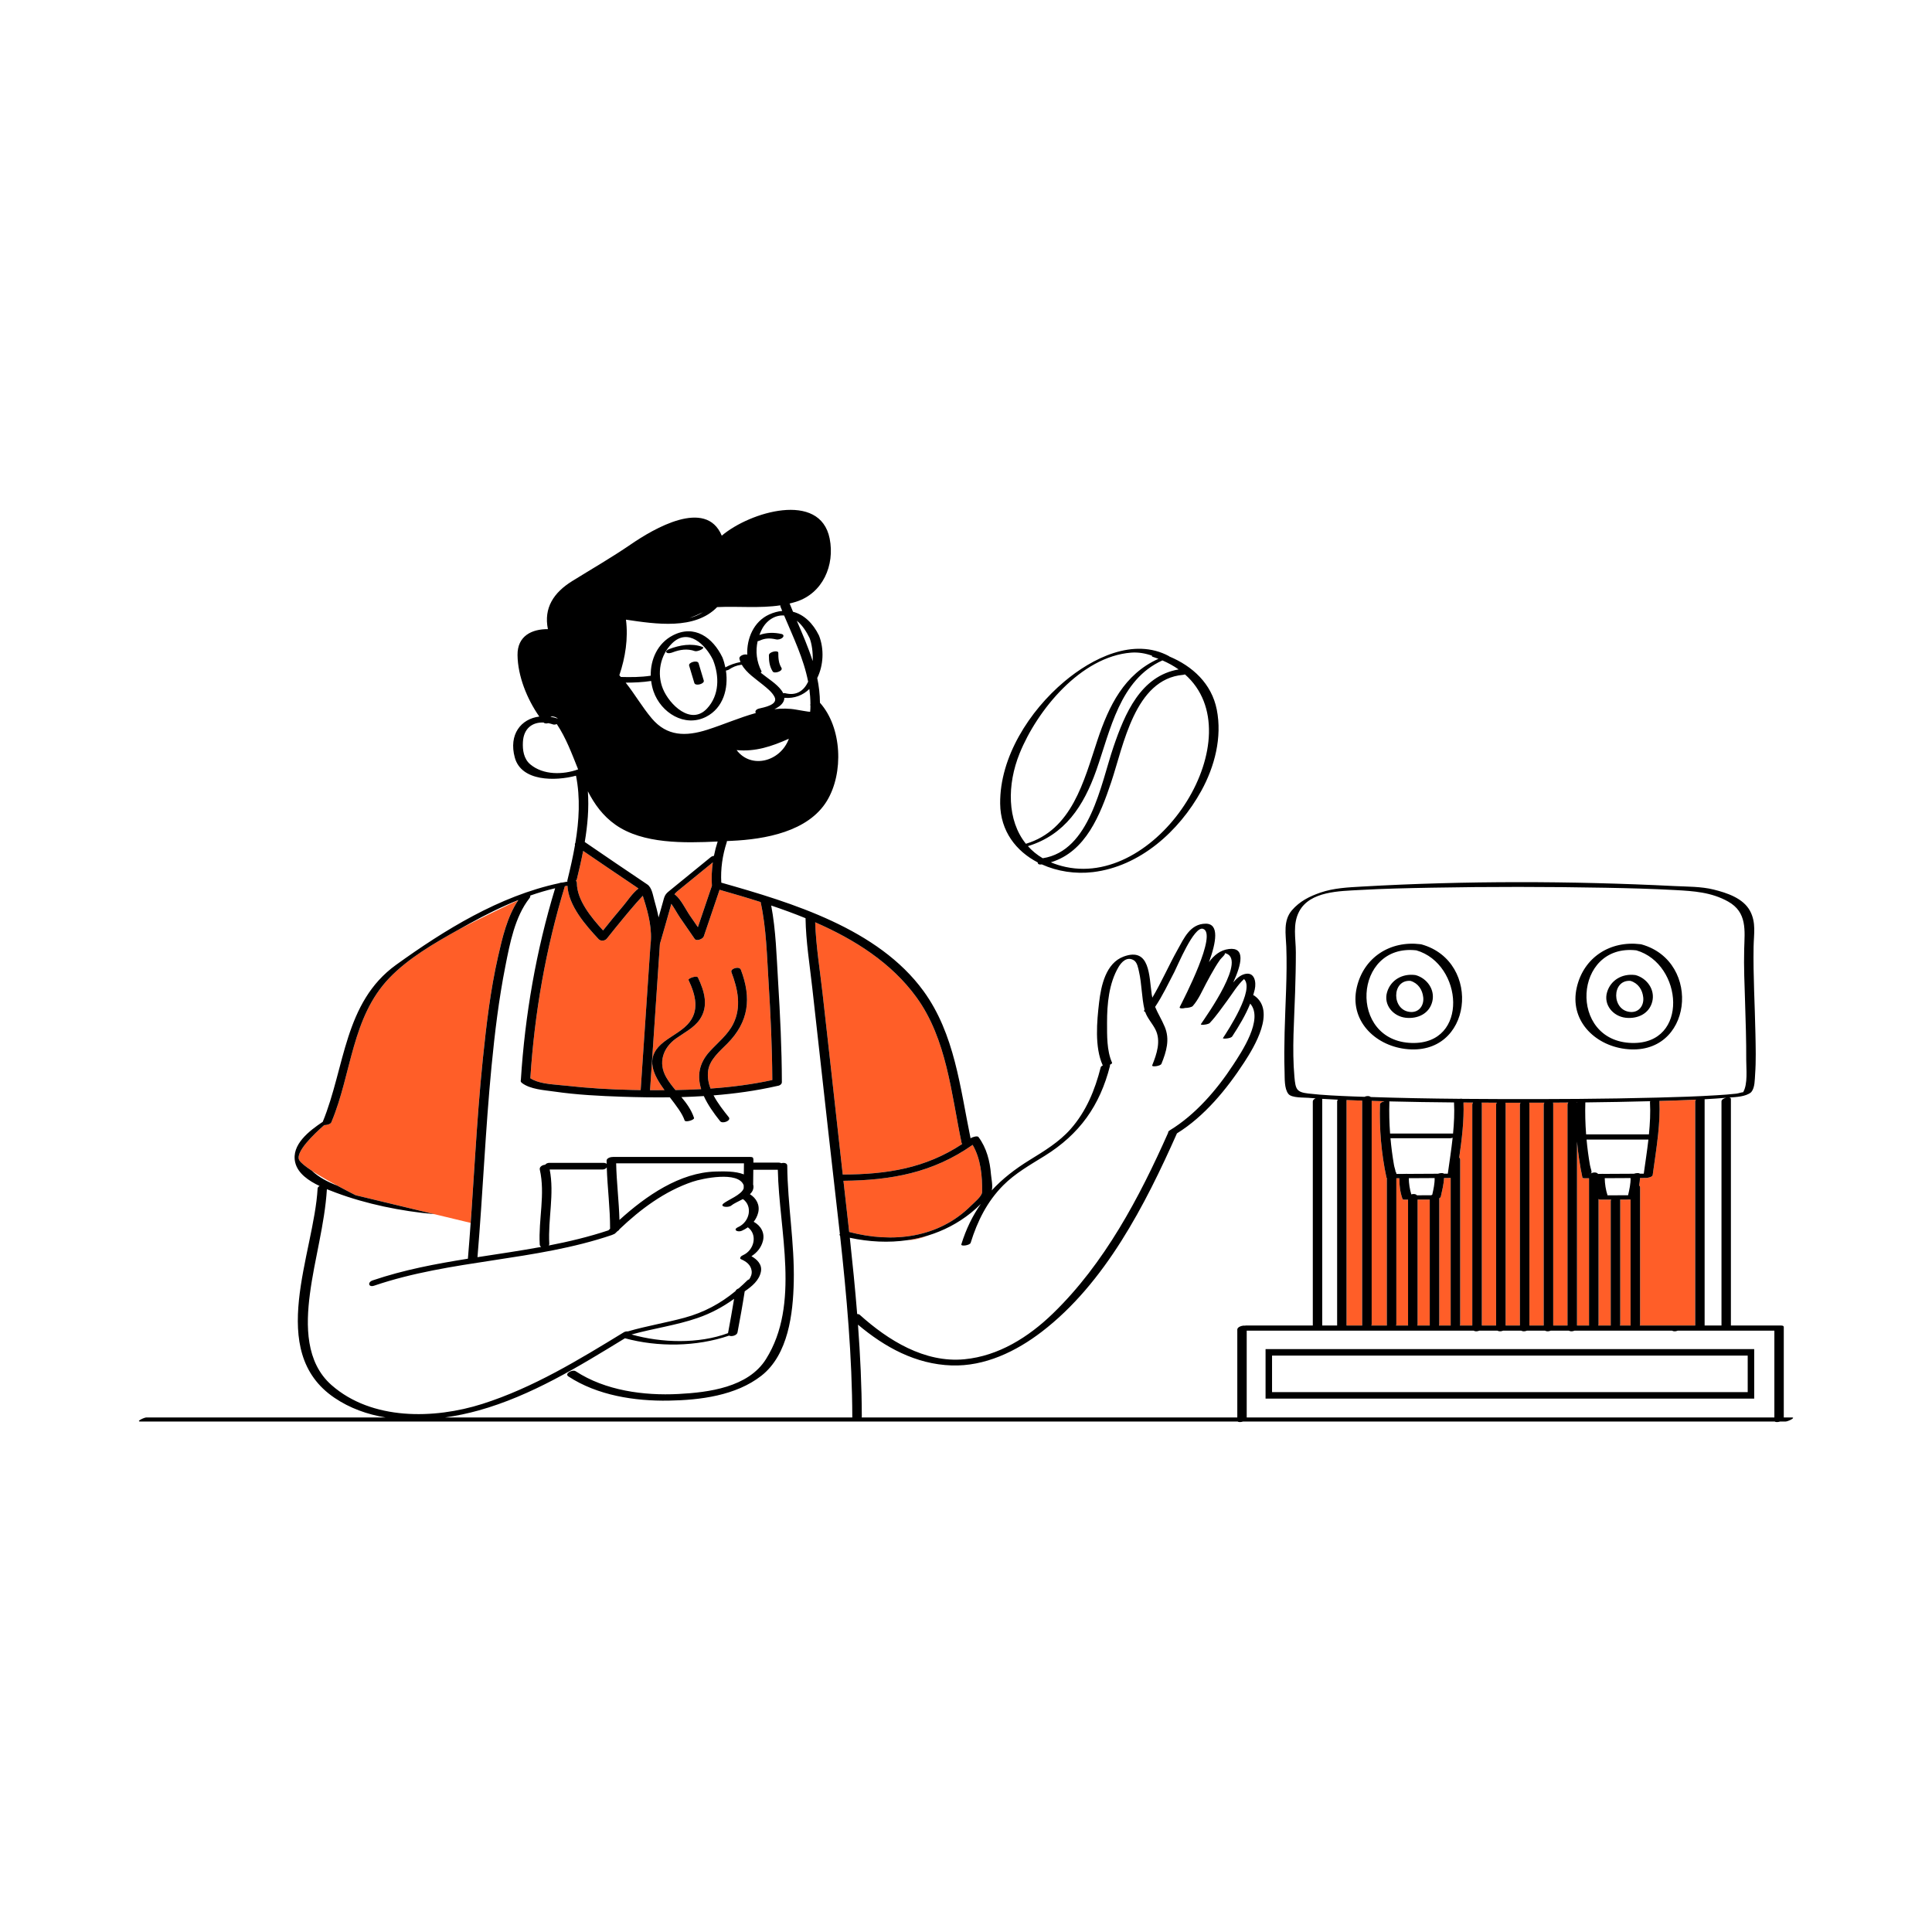
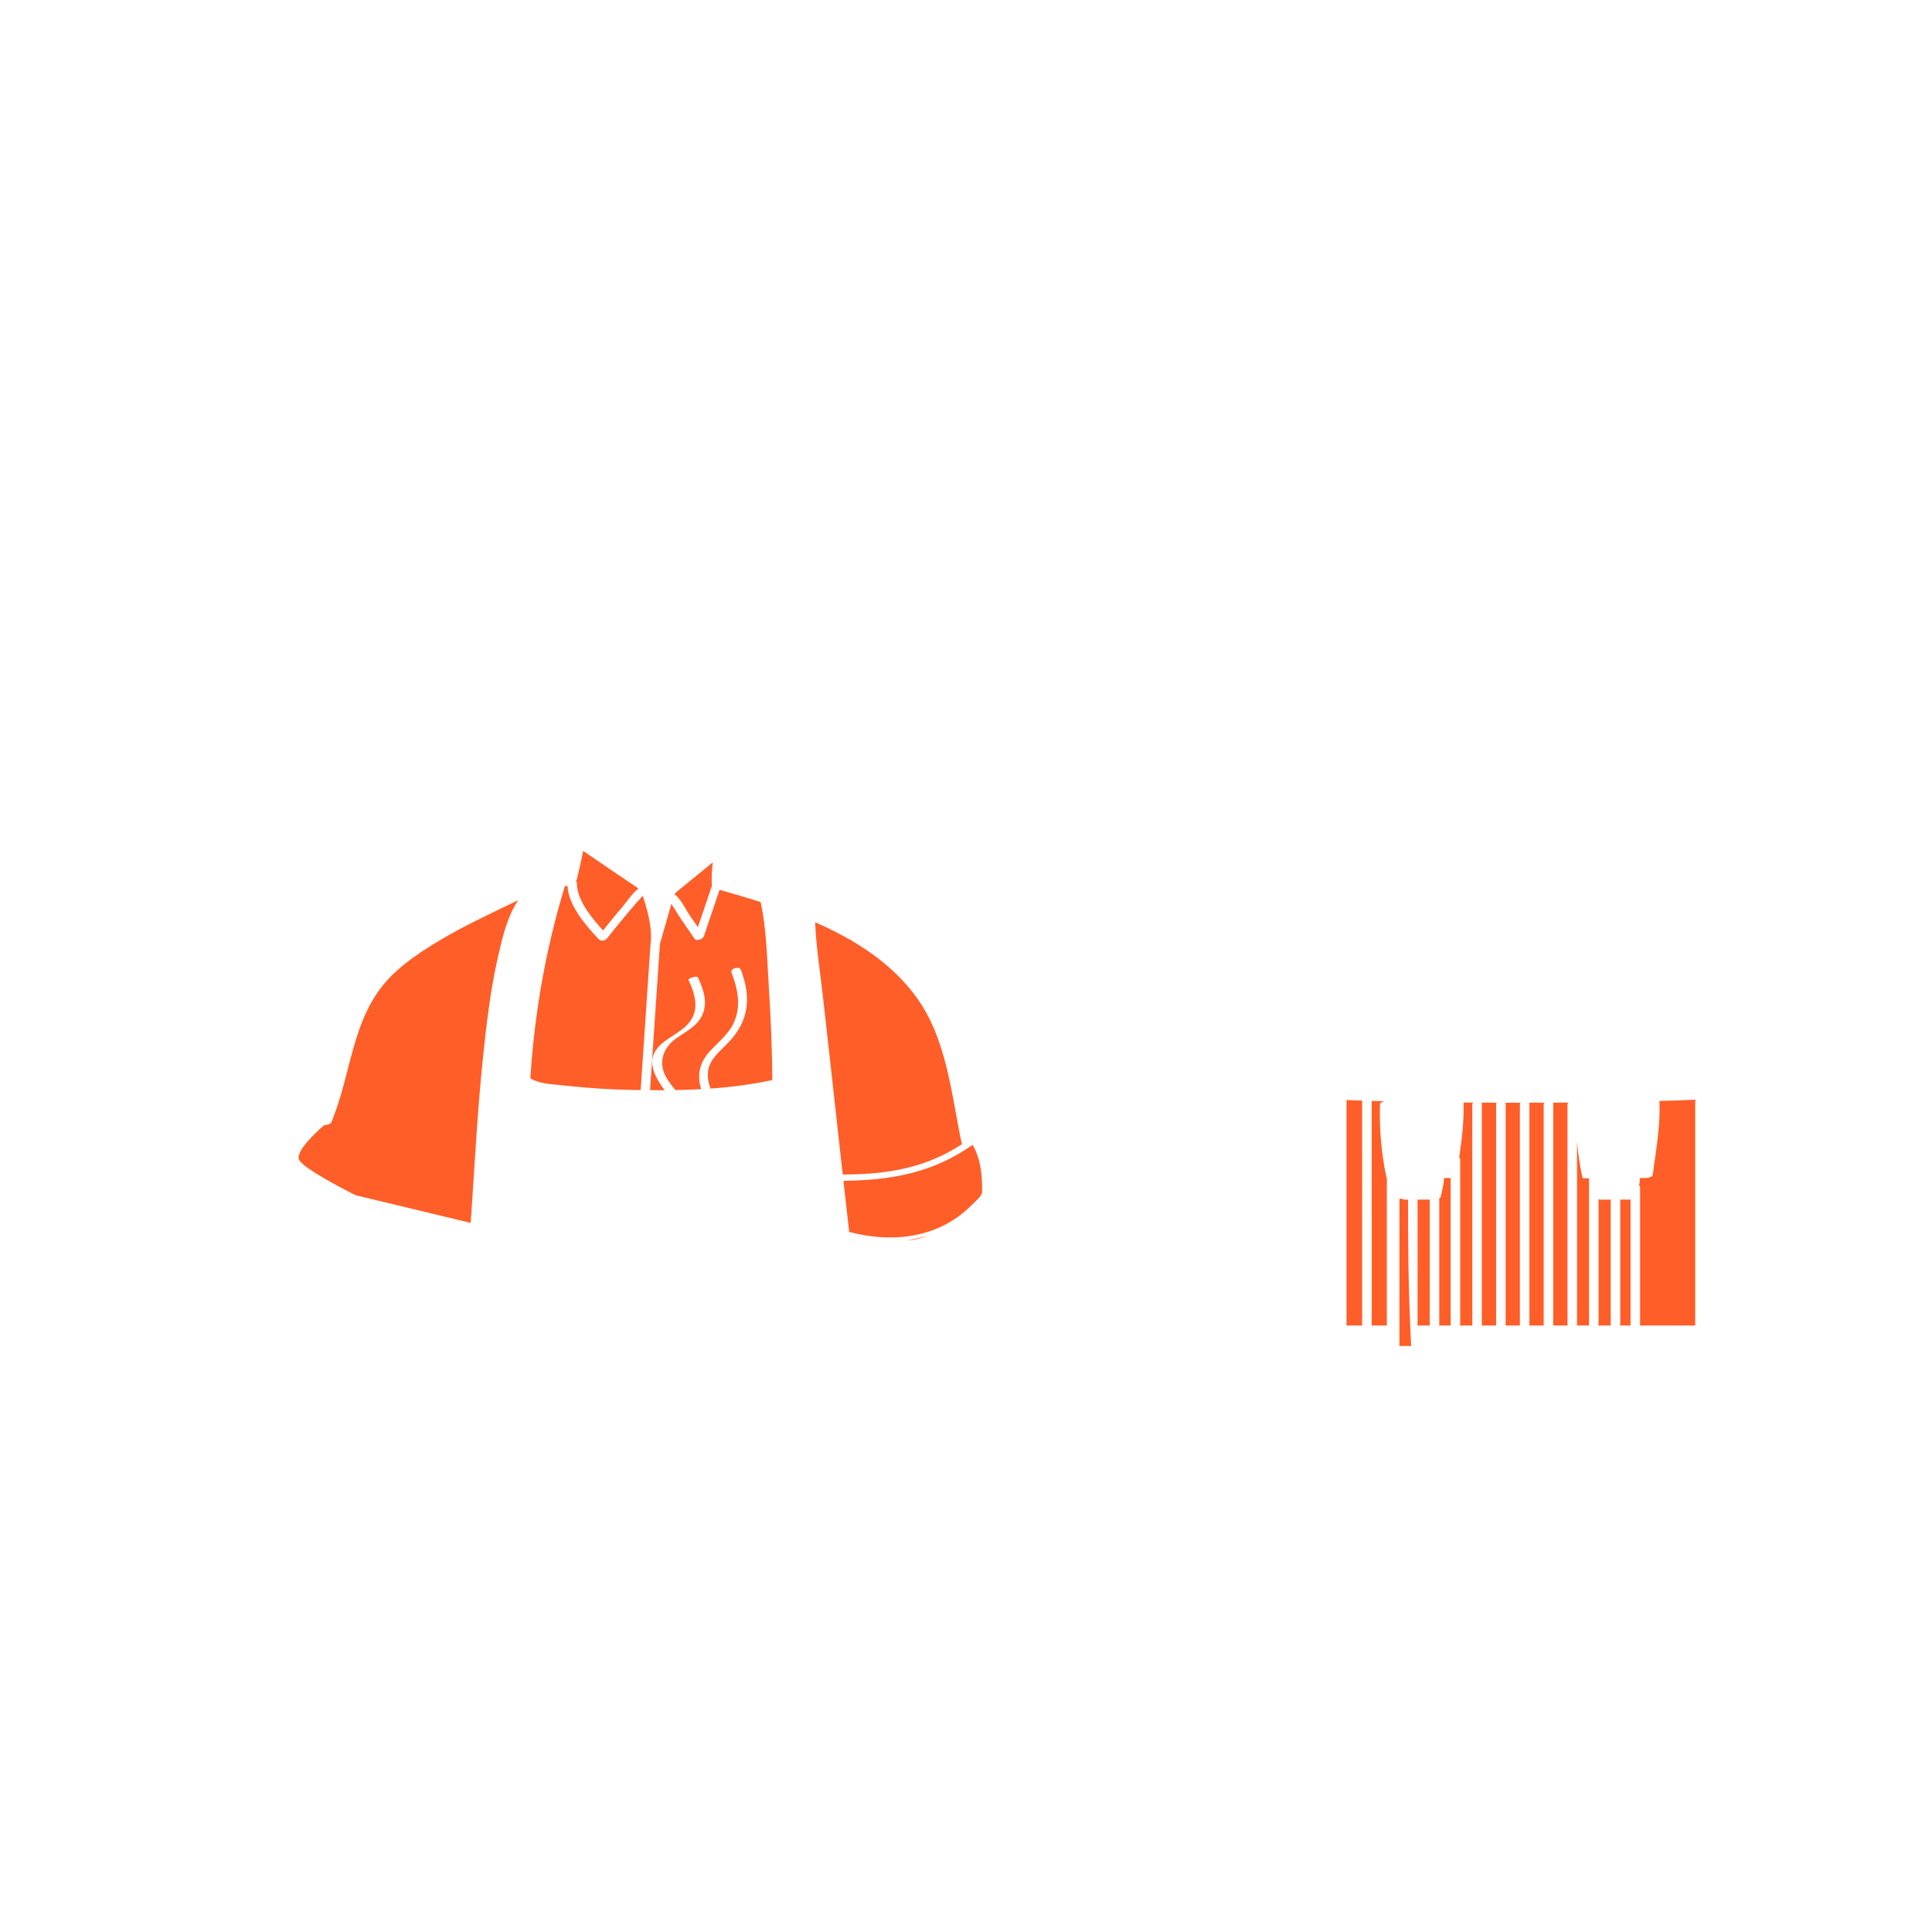
<svg xmlns="http://www.w3.org/2000/svg" id="Layer_1" x="0px" y="0px" width="595.28px" height="595.28px" viewBox="0 0 595.28 595.28" xml:space="preserve">
-   <path id="color_x5F_2" fill="#ff5e28" d="M450.927,339.707c0.982,0.007,1.965,0.016,2.946,0.021 c-0.144,0.168-0.235,0.365-0.235,0.59c0,22.697,0,45.394,0,68.091c-1.278,0-2.556,0-3.833,0c0.063-0.121,0.103-0.251,0.103-0.395 c0-16.89,0-33.779,0-50.669c0-0.302-0.117-0.523-0.302-0.681C450.409,351.043,451.137,345.296,450.927,339.707z M471.239,340.1 c0,22.77,0,45.54,0,68.31c1.466,0,2.932,0,4.397,0c0-22.697,0-45.394,0-68.091c0-0.213,0.084-0.399,0.214-0.562 c-1.559,0.005-3.118,0.003-4.677,0.004C471.212,339.861,471.239,339.971,471.239,340.1z M456.573,340.1c0,22.77,0,45.54,0,68.31 c1.466,0,2.932,0,4.397,0c0-22.697,0-45.394,0-68.091c0-0.213,0.084-0.4,0.215-0.563c-1.563-0.004-3.125-0.011-4.688-0.017 C456.542,339.845,456.573,339.961,456.573,340.1z M485.811,339.69c0.015,0.031,0.029,0.063,0.041,0.098 c0.043-0.035,0.092-0.067,0.142-0.099C485.933,339.689,485.871,339.689,485.811,339.69z M463.843,339.765 c0.037,0.101,0.063,0.208,0.063,0.335c0,22.77,0,45.54,0,68.31c1.466,0,2.932,0,4.397,0c0-22.697,0-45.394,0-68.091 c0-0.21,0.082-0.395,0.209-0.556c-1.399,0-2.8,0.007-4.199,0.004C464.156,339.767,464,339.766,463.843,339.765z M502.402,369.596 c-0.047,0.003-0.098,0.008-0.135,0.008c-1.025,0.003-2.05,0.006-3.075,0.01c0.019,0.074,0.03,0.154,0.03,0.242 c0,12.72,0,25.439,0,38.159c0,0.144-0.04,0.273-0.104,0.395c1.102,0,2.203,0,3.305,0c-0.01-0.057-0.021-0.112-0.021-0.176 C502.402,395.354,502.402,382.475,502.402,369.596z M478.572,340.1c0,22.77,0,45.54,0,68.31c1.466,0,2.932,0,4.397,0 c0-22.697,0-45.394,0-68.091c0-0.232,0.097-0.437,0.249-0.608c-1.572,0.012-3.146,0.028-4.718,0.036 C478.543,339.851,478.572,339.965,478.572,340.1z M427.306,362.934c-0.061-0.039-0.108-0.091-0.124-0.164 c-1.575-7.363-2.216-14.987-1.99-22.504c0.014-0.439,0.641-0.766,1.308-0.932c0.001-0.008,0.002-0.013,0.003-0.021 c-1.288-0.033-2.576-0.074-3.863-0.113c0,22.938,0,45.877,0,68.815c0,0.144-0.04,0.273-0.104,0.395c1.598,0,3.195,0,4.793,0 c-0.01-0.057-0.022-0.112-0.022-0.176C427.306,393.134,427.306,378.033,427.306,362.934z M516.016,339.088 c-1.574,0.054-3.15,0.084-4.725,0.131c0.161,3.385-0.038,6.831-0.398,10.277c-0.442,4.23-1.118,8.457-1.676,12.561 c-0.042,0.31-0.443,0.533-0.89,0.68c-0.442,0.145-0.929,0.215-1.151,0.216c-0.623,0.003-1.246,0.007-1.869,0.01 c-0.031,0.759-0.125,1.527-0.26,2.294c0.178,0.156,0.291,0.377,0.291,0.673c0,14.028,0,28.058,0,42.086 c0,0.144-0.04,0.273-0.104,0.395c1.065,0,2.131,0,3.195,0c0.938,0,1.874,0,2.811,0c1.177,0,2.354,0,3.529,0c0.979,0,1.957,0,2.936,0 c1.539,0,3.079,0,4.618,0c0-23.019,0-46.036,0-69.054c0-0.194,0.094-0.369,0.242-0.524 C520.383,338.93,518.198,339.014,516.016,339.088z M433.845,369.628c-0.297,0.001-0.593,0.002-0.89,0.003 c-0.243,0-0.738,0.029-0.844-0.277c-0.693-2.03-0.994-4.184-0.945-6.322c-0.309,0.001-0.617,0.003-0.925,0.004 c0,14.993,0,29.986,0,44.979c0,0.144-0.04,0.273-0.103,0.395c1.242,0,2.485,0,3.729,0c-0.01-0.057-0.022-0.112-0.022-0.176 C433.845,395.365,433.845,382.496,433.845,369.628z M489.605,363.041c-0.401,0.002-0.802,0.004-1.203,0.006 c-0.209,0.001-0.777,0.03-0.844-0.277c-0.775-3.627-1.322-7.318-1.653-11.027c0,18.889,0,37.777,0,56.667c1.241,0,2.481,0,3.722,0 c-0.01-0.057-0.021-0.112-0.021-0.176C489.605,393.169,489.605,378.105,489.605,363.041z M440.526,369.607 c-1.249,0.004-2.497,0.008-3.746,0.012c0,12.798,0,25.597,0,38.396c0,0.144-0.04,0.273-0.103,0.395c1.29,0,2.58,0,3.871,0 c-0.01-0.057-0.022-0.112-0.022-0.176C440.526,395.358,440.526,382.482,440.526,369.607z M446.972,362.941 c-0.064,0.006-0.128,0.011-0.173,0.011c-0.623,0.003-1.246,0.007-1.869,0.01c-0.08,1.925-0.597,3.912-0.998,5.746 c-0.045,0.203-0.23,0.364-0.47,0.496c0,12.937,0,25.873,0,38.811c0,0.144-0.04,0.273-0.103,0.395c1.211,0,2.423,0,3.635,0 c-0.01-0.057-0.022-0.112-0.022-0.176C446.972,393.136,446.972,378.038,446.972,362.941z M496.418,369.621 c-1.029,0.004-2.058,0.006-3.086,0.01c-0.221,0-0.635,0.012-0.791-0.213c0,12.865,0,25.73,0,38.597c0,0.144-0.04,0.273-0.104,0.395 c1.291,0,2.581,0,3.871,0c-0.01-0.057-0.021-0.112-0.021-0.176c0-12.72,0-25.439,0-38.159 C496.287,369.908,496.335,369.757,496.418,369.621z M419.703,339.112c-0.57-0.02-1.142-0.03-1.712-0.051 c-1.017-0.036-2.033-0.075-3.051-0.115l-0.052,0.001c0,23.154,0,46.309,0,69.462c1.612,0,3.225,0,4.836,0 c-0.01-0.057-0.021-0.112-0.021-0.176C419.703,385.193,419.703,362.152,419.703,339.112z M285.946,380.682 c-2.071,0.637-4.182,1.119-6.325,1.432C281.668,382.09,283.812,381.549,285.946,380.682z M296.274,352.123 c-3.179-15.137-4.545-32.002-13.933-44.895c-7.705-10.582-18.961-17.731-31.17-23.06c0.25,7.39,1.493,14.872,2.306,22.183 c1.672,15.055,3.395,30.104,5.029,45.164c0.375,3.455,0.764,6.917,1.156,10.384c0.042-0.004,0.085-0.012,0.127-0.012 c13.509-0.04,25.389-1.938,36.68-9.403C296.375,352.39,296.305,352.271,296.274,352.123z M259.88,363.824 c0.596,5.245,1.194,10.5,1.771,15.763c13.322,3.501,27.517,1.95,37.596-8.149c0.862-0.865,3.321-2.859,3.347-4.117 c0.1-4.892-0.392-10.266-2.913-14.565C287.43,361.376,274.537,363.673,259.88,363.824z M212.597,282.14 c0.813,1.177,1.623,2.354,2.435,3.532c1.44-4.248,2.88-8.497,4.32-12.746c-0.162-2.441-0.06-4.843,0.277-7.215 c-3.641,2.967-7.282,5.934-10.923,8.9c-0.398,0.324-0.683,0.634-0.9,0.957c0.096,0.032,0.181,0.07,0.241,0.12 C209.883,277.204,211.255,280.199,212.597,282.14z M185.814,286.68c2.056-2.574,4.133-5.133,6.272-7.637 c1.116-1.305,2.779-3.885,4.64-5.278c-0.237-0.179-0.532-0.381-0.91-0.636c-5.388-3.637-10.777-7.271-16.136-10.949 c-0.57,2.953-1.246,5.88-1.952,8.754c-0.04,0.164-0.146,0.311-0.289,0.441c0.186,0.165,0.304,0.396,0.304,0.709 C177.744,277.314,182.164,282.689,185.814,286.68z M234.383,278.041c-0.007-0.033-0.004-0.063-0.008-0.096 c-4.28-1.368-8.533-2.609-12.661-3.783c-1.625,4.793-3.249,9.586-4.874,14.38c-0.258,0.761-2.231,1.569-2.794,0.748 c-1.492-2.173-2.987-4.343-4.488-6.51c-0.851-1.229-1.717-2.905-2.724-4.294c-0.073,0.3-0.155,0.619-0.254,0.973 c-1.066,3.785-2.137,7.57-3.242,11.346c-0.009,0.066-0.01,0.131-0.019,0.197c0,0.001,0,0.002,0,0.004 c-1.009,14.966-2.018,29.933-3.028,44.898c1.483,0.012,2.969,0.011,4.456,0.002c-3.415-4.71-5.978-9.691-1.083-14.123 c2.529-2.289,5.867-3.66,8.2-6.156c3.814-4.081,2.446-9.08,0.285-13.664c-0.238-0.505,2.556-1.502,2.897-0.777 c1.998,4.236,3.4,8.85,0.518,12.989c-1.787,2.566-4.796,4.036-7.275,5.805c-3.974,2.835-5.64,7.477-2.966,12.044 c0.822,1.403,1.795,2.645,2.797,3.844c2.64-0.049,5.282-0.141,7.921-0.285c-1.208-3.876-0.832-7.85,2.675-11.665 c2.472-2.689,5.534-5.099,7.196-8.423c2.598-5.195,1.438-10.729-0.543-15.936c-0.434-1.142,2.442-1.975,2.897-0.777 c3.341,8.781,2.458,16.072-4.171,22.767c-2.33,2.353-5.511,4.962-5.927,8.477c-0.22,1.857,0.106,3.655,0.747,5.378 c6.417-0.453,12.794-1.266,19.04-2.628c-0.048-10.062-0.52-20.132-1.152-30.172C236.294,294.494,236.125,286.011,234.383,278.041z  M200.406,291.294c0.645-4.747-0.569-9.675-2.014-14.186c-0.141-0.438-0.247-0.798-0.339-1.105 c-0.639,0.677-1.269,1.364-1.881,2.065c-1.324,1.516-2.625,3.051-3.905,4.603c-1.777,2.153-3.538,4.319-5.271,6.509 c-0.595,0.75-1.882,0.899-2.545,0.188c-4.002-4.29-9.269-10.271-9.615-16.454c-0.265,0.045-0.529,0.098-0.793,0.146 c-5.885,19.252-9.352,39.081-10.637,59.164c1.171,0.774,2.702,1.242,4.326,1.545c0.53,0.083,1.09,0.169,1.673,0.258 c1.811,0.23,3.612,0.328,5.039,0.49c6.794,0.771,13.636,1.178,20.471,1.313c0.827,0.016,1.655,0.029,2.484,0.042 c1.001-14.857,2.003-29.716,3.005-44.573C200.405,291.297,200.406,291.296,200.406,291.294z M119.956,301.339 c-11.633,12.133-11.59,29.491-17.807,44.3c-0.02,0.046-0.037,0.092-0.057,0.139c-0.007,0.016-0.013,0.031-0.02,0.048 c-0.224,0.528-1.396,0.852-2.181,0.845c-0.09,0.078-0.187,0.162-0.29,0.253c-2.536,2.229-8.788,8.087-7.398,10.532 c0.472,0.83,1.978,2.01,3.914,3.287c2.303,1.518,5.215,3.172,7.746,4.544c3.164,1.715,5.725,2.985,5.725,2.985l24.256,5.834 l11.169,2.687c0.054-0.759,0.109-1.519,0.162-2.278c0.042-0.601,0.087-1.2,0.128-1.8c0.34-5.005,0.655-10.013,0.979-15.019 c0.036-0.554,0.073-1.107,0.109-1.661c0.65-9.942,1.351-19.88,2.377-29.795c1.09-10.534,2.323-21.138,4.677-31.477 c1.332-5.849,2.816-12.271,6.206-17.369c-3.6,1.69-10.968,5.203-18.27,8.998C133.857,290.567,125.779,295.266,119.956,301.339z" />
-   <path id="color_x5F_1" d="M552.061,436.744c-0.816,0-1.634,0-2.45,0c0-9.292,0-18.586,0-27.879c0-0.109-0.047-0.195-0.128-0.261 c-0.099-0.118-0.326-0.195-0.751-0.195c-5.139,0-10.276,0-15.415,0c0-23.276,0-46.554,0-69.831c0-0.237-0.225-0.365-0.545-0.407 c2.169-0.151,5.119-0.26,6.753-1.611c0.041-0.034,0.062-0.063,0.071-0.089c0.016-0.016,0.035-0.03,0.049-0.047 c1.077-1.336,1.017-3.777,1.133-5.376c0.303-4.173,0.18-8.39,0.098-12.569c-0.174-8.931-0.723-17.869-0.565-26.804 c0.067-3.847,0.825-7.379-1.073-10.961c-2.11-3.982-7.175-5.613-11.231-6.624c-3.86-0.961-8.165-0.885-12.109-1.082 c-31.934-1.594-64.38-1.66-96.305,0.163c-4.278,0.244-8.676,0.449-12.763,1.858c-3.396,1.172-6.4,2.691-8.77,5.445 c-2.741,3.186-1.872,7.393-1.73,11.196c0.328,8.802-0.309,17.659-0.521,26.458c-0.098,4.035-0.152,8.073-0.01,12.107 c0.069,1.966-0.136,5.197,1.192,6.844c1.008,1.249,4.799,1.053,6.171,1.175c0.732,0.065,1.466,0.115,2.199,0.17 c-0.483,0.211-0.863,0.533-0.863,0.931c0,23.018,0,46.035,0,69.054c-6.866,0-13.732,0-20.599,0c-0.103,0-0.217,0.019-0.333,0.046 c-0.843-0.099-2.333,0.398-2.333,1.188c0,9.033,0,18.067,0,27.102c-38.579,0-77.158,0-115.738,0c0.027-0.08,0.044-0.163,0.044-0.251 c-0.023-9.435-0.478-18.89-1.18-28.343c8.25,6.952,17.778,12.186,28.82,12.561c10.249,0.35,19.887-4.297,27.836-10.398 c19.519-14.979,31.84-39.08,41.623-61.104c8.485-5.251,15.316-13.592,20.703-21.852c3.154-4.836,9.837-15.828,3.17-20.563 c-0.106-0.076-0.236-0.123-0.378-0.15c0.178-0.586,0.342-1.176,0.479-1.773c0.534-2.326-0.079-5.561-3.147-4.738 c-1.38,0.369-2.506,1.416-3.493,2.583c2.61-5.646,3.811-10.941-1.32-10.313c-2.654,0.325-4.583,1.904-6.146,4.042 c2.229-6.088,3.251-11.877-1.026-11.842c-4.775,0.04-6.648,4.444-8.683,8.08c-2.681,4.789-4.93,9.95-7.742,14.706 c-0.066-0.319-0.138-0.631-0.188-0.979c-0.829-5.633-0.479-14.69-8.655-11.677c-5.495,2.026-6.958,9.003-7.561,14.134 c-0.69,5.879-1.406,13.732,1.091,19.325c0.015,0.032,0.039,0.057,0.062,0.082c-0.337,0.146-0.595,0.336-0.649,0.553 c-1.783,7.025-4.458,13.593-9.306,19.076c-3.511,3.971-8.114,6.754-12.581,9.504c-4.564,2.809-8.454,5.848-11.696,9.375 c0.411-1.272-0.157-3.924-0.235-4.941c-0.32-4.117-1.367-8.16-3.846-11.505c-0.31-0.418-1.77-0.075-2.44,0.396 c-3.222-15.57-4.879-32.161-14.505-45.379c-13.991-19.214-40.543-27.226-62.303-33.392c-0.249-4.211,0.366-8.425,1.671-12.433 c0.046-0.143,0.057-0.268,0.053-0.384c0.49-0.024,0.981-0.049,1.458-0.07c10.198-0.465,23.584-2.782,29.371-12.322 c5.195-8.564,4.672-22.596-2.153-30.221c-0.021-2.624-0.325-5.154-0.84-7.619c1.911-3.863,2.198-8.894,0.543-13.096 c-1.861-3.803-4.643-6.459-8.005-7.323c-0.321-0.771-0.64-1.544-0.95-2.321c-0.032-0.08-0.074-0.152-0.122-0.217 c0.656-0.158,1.312-0.329,1.965-0.534c8.281-2.595,12.031-11.271,10.398-19.478c-2.934-14.743-24.641-8.209-33.244-0.898 c-4.885-11.684-21.063-2.084-27.995,2.665c-5.917,4.055-11.992,7.544-18.078,11.319c-5.717,3.546-8.827,8.258-7.5,14.815 c-4.901-0.036-9.433,2.059-9.358,7.999c0.081,6.457,2.907,13.514,6.711,18.941c-5.645,0.692-9.488,5.516-7.553,12.622 c2.019,7.416,12.469,7.306,18.859,5.599c1.367,6.836,0.95,13.846-0.204,20.739c-0.147,0.191-0.199,0.397-0.102,0.599 c-0.639,3.684-1.474,7.333-2.35,10.9c-0.038,0.153-0.021,0.279,0.035,0.382c-0.495,0.089-0.988,0.188-1.481,0.286 c-0.381-0.005-0.829,0.078-1.216,0.236c-18.268,3.926-35.188,14.371-50.123,25.136c-16.044,11.565-15.7,31.603-22.593,48.362 c-4.027,2.711-9.811,7.002-8.477,12.555c0.805,3.352,4.116,5.61,7.507,7.223c-0.344,0.187-0.594,0.439-0.609,0.731 c-1.087,20.075-15.974,50.169,5.178,64.521c4.755,3.227,10.141,5.136,15.759,6.065c-24.572,0-49.144,0-73.716,0 c-0.647,0-3.315,1.25-1.861,1.25c112.711,0,225.422,0,338.134,0c0.281,0.24,1.011,0.214,1.652,0c19.804,0,39.606,0,59.41,0 c34.806,0,69.611,0,104.416,0c0.282,0.24,1.012,0.214,1.653,0c0.571,0,1.143,0,1.714,0 C550.847,437.994,553.515,436.744,552.061,436.744z M299.074,382.934c2.063-6.655,5.063-12.694,10.003-17.686 c3.694-3.731,8.361-6.35,12.784-9.098c10.756-6.681,17.024-15.438,20.16-27.793c0.028-0.11-0.014-0.192-0.098-0.255 c0.473-0.212,0.808-0.477,0.715-0.685c-1.645-3.683-1.533-8.387-1.538-12.325c-0.006-5.726,0.564-12.079,3.524-17.114 c0.912-1.553,2.616-3.391,4.734-2.094c1.056,0.646,1.337,2.416,1.583,3.492c0.882,3.855,0.795,7.884,1.71,11.744 c-0.018,0.023-0.033,0.05-0.051,0.074c-0.232,0.325-0.079,0.508,0.246,0.584c0.66,1.921,2.212,3.58,3.127,5.358 c1.836,3.567,0.425,7.672-0.967,11.118c-0.229,0.565,2.555,0.272,2.863-0.492c1.515-3.752,2.644-7.515,1.001-11.402 c-1.017-2.406-2.126-4.092-2.957-6.124c2.279-3.397,4.06-7.185,5.944-10.792c0.926-1.772,5.982-14.102,8.786-13.268 c4.611,1.37-5.824,21.462-7.148,24.109c-0.234,0.468,0.836,0.52,1.75,0.273c0.692,0.035,1.955-0.236,2.257-0.576 c1.781-2.008,2.896-4.666,4.145-7.014c0.908-1.707,1.841-3.399,2.832-5.061c0.45-0.755,0.941-1.481,1.442-2.204 c0.347-0.501,2.087-1.933,1.3-2.066c7.475,1.272-5.514,19.381-7.214,21.929c-0.047,0.07,0.029,0.119,0.177,0.149 c0.266,0.089,0.873,0.046,1.44-0.073c0.217-0.043,0.427-0.1,0.615-0.169c0.229-0.081,0.415-0.174,0.509-0.272 c0.002-0.002,0.004-0.005,0.007-0.008c0.045-0.04,0.083-0.082,0.113-0.127c0.001-0.002,0.004-0.006,0.005-0.008 c1.941-2.074,3.561-4.473,5.254-6.745c1.528-2.05,3.144-4.81,5.178-6.649c3.367,3.208-5.01,15.924-6.494,18.19 c-0.197,0.302,2.396,0.188,2.857-0.518c2.078-3.173,4.11-6.54,5.544-10.106c4.19,4.795-2.695,14.954-5.254,18.877 c-4.975,7.628-11.632,15.364-19.481,20.137c-0.47,0.285-0.607,0.551-0.551,0.773c-8.898,20.03-19.637,40.331-35.534,55.723 c-7.481,7.244-16.699,13.065-27.25,14.072c-12.265,1.17-23.509-5.839-32.236-13.697c-0.188-0.17-0.477-0.239-0.796-0.241 c-0.628-7.839-1.416-15.674-2.265-23.495c5.932,1.277,11.958,1.583,17.774,0.732c2.144-0.313,4.254-0.795,6.325-1.432 c4.688-1.441,9.154-3.716,13.21-6.969c1.069-0.858,2.099-1.788,3.073-2.772c-2.534,3.599-4.542,7.681-6.024,12.462 C295.984,384.117,298.828,383.729,299.074,382.934z M282.341,307.229c9.388,12.893,10.754,29.758,13.933,44.895 c0.031,0.148,0.101,0.267,0.195,0.361c-11.291,7.465-23.171,9.363-36.68,9.403c-0.042,0-0.085,0.008-0.127,0.012 c-0.392-3.467-0.781-6.929-1.156-10.384c-1.635-15.06-3.357-30.109-5.029-45.164c-0.813-7.311-2.056-14.793-2.306-22.183 C263.379,289.497,274.636,296.646,282.341,307.229z M302.594,367.32c-0.025,1.258-2.484,3.252-3.347,4.117 c-10.079,10.1-24.274,11.65-37.596,8.149c-0.577-5.263-1.176-10.518-1.771-15.763c14.657-0.151,27.55-2.448,39.801-11.069 C302.202,357.055,302.693,362.429,302.594,367.32z M163.405,332.225c1.285-20.083,4.752-39.912,10.637-59.164 c0.264-0.049,0.528-0.102,0.793-0.146c0.346,6.184,5.613,12.164,9.615,16.454c0.663,0.711,1.95,0.562,2.545-0.188 c1.733-2.189,3.495-4.355,5.271-6.509c1.281-1.552,2.582-3.087,3.905-4.603c0.613-0.701,1.242-1.389,1.881-2.065 c0.092,0.308,0.198,0.667,0.339,1.105c1.445,4.511,2.658,9.438,2.014,14.186c0,0.002-0.001,0.003-0.001,0.005 c-1.002,14.857-2.004,29.716-3.005,44.573c-0.829-0.013-1.658-0.026-2.484-0.042c-6.835-0.135-13.677-0.542-20.471-1.313 c-1.427-0.162-3.229-0.26-5.039-0.49c-0.583-0.089-1.143-0.175-1.673-0.258C166.107,333.467,164.577,332.999,163.405,332.225z  M169.754,220.884c-0.026-0.036-0.054-0.077-0.08-0.114c0.651-0.094,1.396,0.026,2.178,0.58c-0.021,0.012-0.041,0.023-0.061,0.035 C171.104,221.166,170.423,220.996,169.754,220.884z M201.362,213.025c2.286,6.616,9.635,11.183,16.196,7.835 c5.313-2.712,6.932-8.729,6.112-14.241c0.388-0.081,0.732-0.186,0.872-0.28c1.149-0.783,2.361-1.317,3.748-1.49 c0.059-0.007,0.159-0.02,0.271-0.031c1.449,2.546,4.393,4.44,6.513,6.182c1.272,1.046,2.758,2.191,3.544,3.675 c1.327,2.502-3.259,3.275-4.751,3.646c-1.057,0.262-1.308,0.948-0.977,1.371c-5.084,1.408-9.896,3.537-14.954,5.152 c-6.639,2.118-12.429,2.057-17.105-3.477c-2.959-3.502-5.209-7.464-8.051-11.035c2.604-0.002,5.186-0.11,7.851-0.516 C200.767,210.908,201.003,211.988,201.362,213.025z M219.701,203.352c1.976,4.983,1.986,10.839-1.856,14.955 c-4.966,5.322-11.602-1.23-13.585-6.059c-1.939-4.72-0.838-10.353,2.743-13.953C211.979,193.289,217.414,198.62,219.701,203.352z  M249.004,210.051c-1.303,2.736-3.579,4.452-7.137,3.521c-0.125-0.033-0.323-0.018-0.554,0.026 c-0.142-0.295-0.317-0.599-0.554-0.919c-1.528-2.059-4.16-3.607-6.367-5.412c0.199-0.152,0.304-0.311,0.235-0.443 c-1.531-2.967-1.876-6.165-1.188-9.264c0.263-0.042,0.512-0.121,0.698-0.207c1.645-0.765,3.204-0.76,4.947-0.355 c0.68,0.158,1.54-0.071,2.049-0.549c0.454-0.426,0.313-0.955-0.293-1.096c-2.334-0.542-4.636-0.488-6.851,0.296 c0.208-0.567,0.447-1.13,0.726-1.684c1.397-2.771,4.054-4.524,6.886-4.321C244.442,196.389,247.624,202.953,249.004,210.051z  M243.063,227.621c-2.561,7.018-11.589,9.458-16.103,3.494C232.704,231.674,237.704,230.01,243.063,227.621z M216.573,188.637 c-1.254,0.82-2.648,1.396-4.138,1.772C213.938,189.879,215.348,189.248,216.573,188.637z M234.383,278.041 c1.741,7.97,1.911,16.453,2.421,24.562c0.632,10.04,1.104,20.11,1.152,30.172c-6.246,1.362-12.623,2.175-19.04,2.628 c-0.641-1.723-0.967-3.521-0.747-5.378c0.416-3.515,3.597-6.124,5.927-8.477c6.629-6.694,7.512-13.985,4.171-22.767 c-0.456-1.197-3.332-0.364-2.897,0.777c1.981,5.207,3.141,10.74,0.543,15.936c-1.663,3.324-4.725,5.733-7.196,8.423 c-3.507,3.815-3.883,7.789-2.675,11.665c-2.639,0.145-5.281,0.236-7.921,0.285c-1.002-1.199-1.975-2.44-2.797-3.844 c-2.673-4.567-1.007-9.209,2.966-12.044c2.479-1.769,5.488-3.238,7.275-5.805c2.882-4.14,1.48-8.753-0.518-12.989 c-0.341-0.725-3.136,0.272-2.897,0.777c2.162,4.584,3.529,9.583-0.285,13.664c-2.333,2.496-5.671,3.867-8.2,6.156 c-4.895,4.432-2.332,9.413,1.083,14.123c-1.487,0.009-2.973,0.01-4.456-0.002c1.01-14.966,2.019-29.933,3.028-44.898 c0-0.002,0-0.003,0-0.004c0.009-0.066,0.01-0.131,0.019-0.197c1.105-3.775,2.175-7.561,3.242-11.346 c0.1-0.354,0.181-0.673,0.254-0.973c1.006,1.389,1.873,3.065,2.724,4.294c1.501,2.167,2.996,4.337,4.488,6.51 c0.563,0.821,2.536,0.013,2.794-0.748c1.625-4.794,3.249-9.587,4.874-14.38c4.127,1.174,8.381,2.415,12.661,3.783 C234.379,277.978,234.376,278.008,234.383,278.041z M219.351,272.926c-1.44,4.249-2.88,8.498-4.32,12.746 c-0.812-1.178-1.621-2.355-2.435-3.532c-1.341-1.94-2.714-4.936-4.55-6.451c-0.06-0.05-0.145-0.088-0.241-0.12 c0.217-0.323,0.501-0.633,0.9-0.957c3.641-2.967,7.282-5.934,10.923-8.9C219.291,268.083,219.189,270.484,219.351,272.926z  M177.729,270.934c0.706-2.874,1.382-5.801,1.952-8.754c5.359,3.678,10.749,7.313,16.136,10.949c0.377,0.255,0.672,0.457,0.91,0.636 c-1.86,1.394-3.524,3.974-4.64,5.278c-2.139,2.504-4.217,5.063-6.272,7.637c-3.65-3.99-8.07-9.365-8.07-14.596 c0-0.313-0.119-0.544-0.304-0.709C177.582,271.244,177.688,271.098,177.729,270.934z M219.976,263.693 c-0.376,0.074-0.712,0.188-0.875,0.32c-4.365,3.557-8.73,7.113-13.095,10.671c-1.239,1.009-1.32,1.715-1.771,3.319 c-0.437,1.559-0.877,3.116-1.317,4.674c-0.35-1.805-0.82-3.593-1.324-5.35c-0.454-1.581-0.722-3.852-2.169-4.828 c-6.43-4.335-12.866-8.662-19.25-13.065c0.866-5.181,1.329-10.426,0.955-15.619c2.043,3.977,4.629,7.595,8.577,10.353 c8.393,5.862,20.974,5.609,31.416,5.116C220.649,260.744,220.271,262.214,219.976,263.693z M249.706,216.91 c-0.075,0.169-0.086,0.35,0.004,0.531c-0.003,0.63-0.015,1.249-0.088,1.879c-0.011,0.089-4.159-0.64-4.344-0.673 c-2.181-0.389-4.458-0.392-6.673-0.134c1.696-0.816,3.069-1.947,3.067-3.499c3.163,0.259,5.762-0.832,7.703-2.718 C249.579,213.807,249.7,215.341,249.706,216.91z M249.445,196.596c0.7,1.779,1.069,4.416,0.957,7.095 c-1.345-4.21-3.127-8.297-4.895-12.43C247.244,192.641,248.496,194.654,249.445,196.596z M240.491,186.951 c0.171,0.43,0.348,0.857,0.524,1.286c-1.3,0.117-2.656,0.469-4.061,1.114c-4.713,2.166-6.919,7.366-6.714,12.363 c-0.888-0.299-2.614,0.354-2.409,1.262c0.079,0.348,0.194,0.68,0.328,1.006c-1.627,0.306-3.216,0.852-4.667,1.647 c-0.215-1.055-0.509-2.085-0.894-3.056c-2.966-6.137-8.601-10.265-15.295-6.798c-4.685,2.426-6.908,7.423-6.798,12.419 c-3.113,0.476-6.128,0.461-9.206,0.391c-0.157-0.174-0.309-0.352-0.47-0.522c1.858-5.491,2.766-11.366,2.041-17.137 c9.225,1.366,21.179,3.213,28.1-3.869c6.525-0.314,13.056,0.421,19.479-0.548C240.419,186.648,240.429,186.796,240.491,186.951z  M163.4,235.518c-2.04-1.708-2.417-4.421-2.283-6.905c0.226-4.188,2.923-6.168,6.422-5.983c0.01,0.012,0.019,0.024,0.028,0.036 c0.231,0.289,0.823,0.297,1.403,0.152c0.471,0.098,0.949,0.221,1.436,0.389c0.311,0.107,0.745,0.044,1.154-0.109 c2.856,4.276,4.653,9.17,6.571,13.957C173.474,238.754,167.373,238.845,163.4,235.518z M102.144,426.763 c-7.984-7.024-7.923-18.322-6.664-28.009c1.409-10.842,4.559-21.396,5.243-32.338c0.999,0.405,1.957,0.763,2.804,1.079 c9.348,3.491,19.963,5.675,30.318,6.61l-24.256-5.834c0,0-2.561-1.271-5.725-2.985c-2.866-1.102-5.61-2.529-7.746-4.544 c-1.937-1.277-3.442-2.457-3.914-3.287c-1.39-2.445,4.862-8.304,7.398-10.532c0.103-0.091,0.2-0.175,0.29-0.253 c0.786,0.007,1.958-0.316,2.181-0.845c0.007-0.017,0.013-0.032,0.02-0.048c0.02-0.047,0.037-0.093,0.057-0.139 c6.217-14.809,6.174-32.167,17.807-44.3c5.823-6.073,13.901-10.771,21.427-14.947c1.15-0.639,2.289-1.266,3.404-1.883 c4.783-2.647,9.771-5.144,14.92-7.197c-0.018,0.027-0.036,0.056-0.054,0.082c-3.39,5.098-4.874,11.521-6.206,17.369 c-2.354,10.339-3.587,20.942-4.677,31.477c-1.026,9.915-1.727,19.853-2.377,29.795c-0.036,0.554-0.073,1.107-0.109,1.661 c-0.325,5.006-0.64,10.014-0.979,15.019c-0.041,0.6-0.086,1.199-0.128,1.8c-0.053,0.76-0.108,1.52-0.162,2.278 c-0.262,3.679-0.537,7.357-0.849,11.032c-9.916,1.581-19.773,3.432-29.329,6.678c-1.698,0.577-1.3,2.225,0.438,1.635 c23.811-8.09,49.493-7.539,73.308-15.63c0.122-0.042,0.209-0.099,0.31-0.149c0.267-0.077,0.502-0.19,0.657-0.343 c0.224-0.22,0.451-0.438,0.677-0.655c0.301-0.158,0.536-0.367,0.626-0.606c6.523-6.215,13.916-11.725,22.516-14.641 c3.008-1.02,14.106-3.353,15.755,1.045c0.015,0.039,0.014,0.077,0.025,0.116c-0.006,0.292-0.003,0.584-0.01,0.876 c-0.613,1.968-4.926,3.582-6.217,4.662c-1.328,1.111,1.543,1.344,2.371,0.65c0.798-0.668,2.249-1.272,3.612-2.013 c3.113,2.218,2.07,7.038-1.447,8.63c-1.844,0.835-0.144,1.702,1.127,1.127c0.659-0.298,1.275-0.652,1.844-1.056 c3.05,2.233,2.001,7.008-1.496,8.591c-0.543,0.246-0.772,0.493-0.803,0.707c-0.141,0.201-0.115,0.397,0.208,0.54 c1.618,0.716,2.998,1.723,3.251,3.574c0.128,0.936-0.201,1.818-0.755,2.619c-0.236,0.082-0.43,0.179-0.539,0.287 c-0.888,0.888-1.794,1.715-2.711,2.515c-0.459,0.164-0.85,0.454-0.983,0.834c-4.623,3.819-9.692,6.567-15.724,8.203 c-5.762,1.563-11.652,2.522-17.391,4.191c-0.441-0.018-0.913,0.058-1.227,0.25c-13.925,8.513-27.988,17.121-43.636,22.101 C133.758,437.292,114.564,437.689,102.144,426.763z M169.368,360.346c5.423,0,10.844,0,16.267,0c0.608,0,1.074-0.285,1.318-0.644 c0.204,6.3,1.05,12.605,1.022,18.89c-0.171,0.165-0.344,0.331-0.513,0.496c-6.031,2.005-12.179,3.473-18.384,4.673 c0.11-0.158,0.175-0.339,0.164-0.544C168.819,375.561,170.855,367.928,169.368,360.346z M229.186,361.85 c-2.611-1.063-6.337-0.938-8.652-0.883c-11.041,0.264-21.461,7.473-29.668,14.913c-0.161-5.809-0.897-11.63-1.02-17.445 c13.126,0,26.251,0,39.377,0C229.221,359.573,229.198,360.711,229.186,361.85z M224.315,410.762 c-9.11,3.373-20.477,3.016-29.732,0.416c6.745-1.875,13.767-2.813,20.384-5.098c4.128-1.426,7.813-3.425,11.217-5.885 C225.606,403.726,224.973,407.246,224.315,410.762z M152.864,436.744c-5.244,0-10.487,0-15.731,0 c3.558-0.504,7.044-1.246,10.356-2.169c16.184-4.509,30.837-13.524,45.07-22.235c10.171,2.773,22.021,2.625,32.084-0.812 c0.743,0.397,2.421-0.059,2.593-0.979c0.79-4.216,1.565-8.436,2.222-12.676c2.203-1.495,4.516-3.397,5.006-6.127 c0.387-2.152-1.203-3.719-2.934-4.686c1.707-1.1,3.007-2.641,3.541-4.713c0.649-2.521-0.697-4.738-2.848-5.895 c0.623-0.795,1.101-1.71,1.373-2.768c0.618-2.397-0.566-4.522-2.532-5.721c0.741-0.714,1.198-1.564,1.07-2.632 c-0.016-0.13-0.055-0.241-0.08-0.363c0.03-1.515,0.039-3.029,0.051-4.544c2.517,0,5.034,0,7.551,0c0.002,0,0.003,0,0.005,0 c0.367,18.787,6.994,41.405-3.656,58.35c-5.473,8.708-17.644,10.25-27.008,10.737c-10.647,0.554-22.543-1.066-31.61-7.009 c-0.99-0.648-3.581,0.728-2.254,1.598c8.935,5.855,20.408,7.631,30.916,7.455c9.642-0.162,20.677-1.525,28.528-7.657 c8.344-6.517,9.777-19.227,9.994-28.952c0.267-11.963-1.912-23.813-2.004-35.758c-0.006-0.847-1.013-1.021-1.843-0.779 c-0.202-0.122-0.477-0.197-0.836-0.197c-2.586,0-5.172,0-7.758,0c0.001-0.308,0.01-0.614,0.01-0.922 c0-0.101-0.022-0.187-0.055-0.265c0.036-0.311-0.194-0.551-0.878-0.551c-14.108,0-28.216,0-42.324,0 c-0.071,0-0.143,0.009-0.216,0.02c-0.817,0.014-1.768,0.466-1.764,1.106c0.002,0.338,0.017,0.676,0.023,1.013 c-0.194-0.192-0.525-0.321-1.018-0.321c-5.556,0-11.111,0-16.667,0c-0.572,0-1.014,0.254-1.268,0.581 c-0.874,0.054-1.843,0.659-1.652,1.499c1.734,7.616-0.447,15.348-0.021,23.049c0.02,0.362,0.198,0.613,0.453,0.774 c-6.515,1.192-13.082,2.146-19.636,3.161c1.655-19.579,2.439-39.219,4.329-58.781c1.002-10.375,2.257-20.75,4.284-30.979 c1.375-6.936,2.915-15.135,7.402-20.841c0.258-0.328,0.309-0.601,0.235-0.818c2.526-0.884,5.089-1.646,7.682-2.256 c-5.85,19.222-9.294,39.019-10.564,59.067c-0.119,0.301-0.056,0.627,0.323,0.92c2.558,1.976,6.862,2.207,9.91,2.648 c6.941,1.008,13.987,1.371,20.99,1.604c4.858,0.161,9.767,0.243,14.685,0.18c1.945,2.543,3.835,4.965,4.555,7.125 c0.231,0.692,3.103-0.162,2.897-0.777c-0.848-2.542-2.313-4.52-3.895-6.42c2.306-0.064,4.61-0.17,6.912-0.314 c1.215,2.678,3.062,5.284,5.017,7.733c0.742,0.93,3.519-0.155,2.668-1.221c-1.607-2.014-3.4-4.276-4.688-6.726 c6.592-0.525,13.136-1.428,19.535-2.884c0.75-0.063,1.515-0.505,1.513-1.189c-0.024-10.351-0.533-20.703-1.163-31.032 c-0.47-7.716-0.672-15.748-2.125-23.389c3.547,1.19,7.093,2.479,10.58,3.904c0.107,7.187,1.305,14.468,2.09,21.592 c1.624,14.744,3.315,29.48,4.931,44.226c1.146,10.463,2.412,20.983,3.569,31.529c-0.2,0.169-0.237,0.319,0.034,0.394 c0.003,0.001,0.006,0.002,0.009,0.002c2.043,18.67,3.731,37.422,3.777,56.083c0,0.003,0.001,0.005,0.001,0.007 C226.028,436.744,189.446,436.744,152.864,436.744z M525.222,408.409c0-23.237,0-46.474,0-69.711 c2.204-0.12,4.406-0.264,6.604-0.455c-0.711,0.171-1.408,0.573-1.408,1.112c0,23.018,0,46.035,0,69.054 C528.686,408.409,526.954,408.409,525.222,408.409z M414.94,338.946c1.018,0.04,2.034,0.079,3.051,0.115 c0.57,0.021,1.142,0.031,1.712,0.051c0,23.04,0,46.081,0,69.121c0,0.063,0.012,0.119,0.021,0.176c-1.611,0-3.224,0-4.836,0 c0-23.153,0-46.308,0-69.462c0-0.001,0-0.002,0-0.003C414.906,338.945,414.924,338.945,414.94,338.946z M514.77,408.409 c-1.176,0-2.353,0-3.529,0c-0.937,0-1.873,0-2.811,0c-1.064,0-2.13,0-3.195,0c0.063-0.121,0.104-0.251,0.104-0.395 c0-14.028,0-28.058,0-42.086c0-0.296-0.113-0.517-0.291-0.673c0.135-0.767,0.229-1.535,0.26-2.294 c0.623-0.003,1.246-0.007,1.869-0.01c0.223-0.001,0.709-0.071,1.151-0.216c0.446-0.146,0.848-0.37,0.89-0.68 c0.558-4.104,1.233-8.33,1.676-12.561c0.36-3.446,0.56-6.893,0.398-10.277c1.574-0.047,3.15-0.077,4.725-0.131 c2.183-0.074,4.367-0.158,6.55-0.257c-0.148,0.155-0.242,0.33-0.242,0.524c0,23.018,0,46.035,0,69.054c-1.539,0-3.079,0-4.618,0 C516.727,408.409,515.748,408.409,514.77,408.409z M442.035,362.977c0.038,1.682-0.352,3.447-0.733,5.119 c-0.115,0.053-0.225,0.111-0.321,0.182c-1.465,0.006-2.929,0.01-4.394,0.014c-0.347-0.43-1.106-0.492-1.741-0.284 c-0.492-1.618-0.748-3.301-0.777-4.99C436.724,363.003,439.379,362.99,442.035,362.977z M446.093,361.63 c-0.403,0.002-0.808,0.004-1.212,0.006c-0.195-0.282-1.089-0.235-1.827,0.01c-3.116,0.016-6.233,0.031-9.35,0.048 c-0.196-0.033-0.453-0.031-0.732,0.003c-0.432,0.003-0.864,0.005-1.296,0.007c-0.479,0.002-0.956,0.005-1.435,0.007 c0-0.024,0-0.049,0-0.073c0-0.27-0.095-0.475-0.245-0.628c-0.04-0.521-0.351-1.267-0.486-2.043c-0.478-2.735-0.834-5.49-1.079-8.255 c6.14,0,12.28,0,18.419,0c0.205,0,0.467-0.069,0.732-0.175C447.178,354.268,446.6,357.99,446.093,361.63z M430.241,408.015 c0-14.993,0-29.986,0-44.979c0.308-0.001,0.616-0.003,0.925-0.004c-0.049,2.139,0.252,4.292,0.945,6.322 c0.105,0.307,0.601,0.277,0.844,0.277c0.297-0.001,0.593-0.002,0.89-0.003c0,12.868,0,25.737,0,38.605 c0,0.063,0.013,0.119,0.022,0.176c-1.243,0-2.486,0-3.729,0C430.201,408.288,430.241,408.158,430.241,408.015z M436.78,408.015 c0-12.799,0-25.598,0-38.396c1.249-0.004,2.497-0.008,3.746-0.012c0,12.875,0,25.751,0,38.626c0,0.063,0.013,0.119,0.022,0.176 c-1.291,0-2.581,0-3.871,0C436.74,408.288,436.78,408.158,436.78,408.015z M443.462,408.015c0-12.938,0-25.874,0-38.811 c0.239-0.132,0.425-0.293,0.47-0.496c0.401-1.834,0.918-3.821,0.998-5.746c0.623-0.003,1.246-0.007,1.869-0.01 c0.045,0,0.108-0.005,0.173-0.011c0,15.097,0,30.194,0,45.292c0,0.063,0.013,0.119,0.022,0.176c-1.212,0-2.424,0-3.635,0 C443.422,408.288,443.462,408.158,443.462,408.015z M449.605,356.665c0.804-5.622,1.531-11.369,1.321-16.958 c0.982,0.007,1.965,0.016,2.946,0.021c-0.144,0.168-0.235,0.365-0.235,0.59c0,22.697,0,45.394,0,68.091c-1.278,0-2.556,0-3.833,0 c0.063-0.121,0.103-0.251,0.103-0.395c0-16.89,0-33.779,0-50.669C449.907,357.044,449.79,356.822,449.605,356.665z M456.498,339.738 c1.563,0.006,3.125,0.013,4.688,0.017c-0.131,0.163-0.215,0.351-0.215,0.563c0,22.697,0,45.394,0,68.091c-1.466,0-2.932,0-4.397,0 c0-22.77,0-45.54,0-68.31C456.573,339.961,456.542,339.845,456.498,339.738z M463.843,339.765c0.157,0.001,0.313,0.002,0.471,0.002 c1.399,0.003,2.8-0.004,4.199-0.004c-0.127,0.161-0.209,0.346-0.209,0.556c0,22.697,0,45.394,0,68.091c-1.466,0-2.932,0-4.397,0 c0-22.77,0-45.54,0-68.31C463.906,339.973,463.88,339.865,463.843,339.765z M471.174,339.761c1.559-0.001,3.118,0.001,4.677-0.004 c-0.13,0.162-0.214,0.349-0.214,0.562c0,22.697,0,45.394,0,68.091c-1.466,0-2.932,0-4.397,0c0-22.77,0-45.54,0-68.31 C471.239,339.971,471.212,339.861,471.174,339.761z M478.501,339.746c1.572-0.008,3.146-0.024,4.718-0.036 c-0.152,0.172-0.249,0.376-0.249,0.608c0,22.697,0,45.394,0,68.091c-1.466,0-2.932,0-4.397,0c0-22.77,0-45.54,0-68.31 C478.572,339.965,478.543,339.851,478.501,339.746z M489.671,361.715c0.155-0.001,0.274-0.023,0.374-0.059 c-0.023,0.018-0.043,0.038-0.065,0.057C489.877,361.714,489.773,361.715,489.671,361.715z M502.412,362.977 c0.039,1.742-0.381,3.576-0.774,5.301c-2.11,0.006-4.222,0.013-6.332,0.02c-0.551-1.705-0.829-3.49-0.86-5.28 C497.101,363.003,499.756,362.99,502.412,362.977z M506.47,361.63c-0.403,0.002-0.808,0.004-1.212,0.006 c-0.195-0.282-1.089-0.235-1.827,0.01c-3.116,0.016-6.233,0.031-9.35,0.048c-0.196-0.033-0.453-0.031-0.732,0.003 c-0.321,0.002-0.643,0.003-0.964,0.005c-0.405-0.582-1.518-0.555-2.207-0.132c0.495-0.372-0.091-1.458-0.291-2.604 c-0.454-2.601-0.8-5.219-1.044-7.846c6.353,0,12.705,0,19.057,0C507.499,354.656,506.95,358.18,506.47,361.63z M485.852,339.788 c-0.012-0.034-0.026-0.066-0.041-0.098c0.061-0.001,0.122-0.001,0.183-0.001C485.943,339.721,485.895,339.753,485.852,339.788z  M485.905,351.742c0.331,3.709,0.878,7.4,1.653,11.027c0.066,0.308,0.635,0.278,0.844,0.277c0.401-0.002,0.802-0.004,1.203-0.006 c0,15.064,0,30.128,0,45.192c0,0.063,0.012,0.119,0.021,0.176c-1.24,0-2.48,0-3.722,0 C485.905,389.52,485.905,370.631,485.905,351.742z M492.541,408.015c0-12.866,0-25.731,0-38.597c0.156,0.225,0.57,0.213,0.791,0.213 c1.028-0.004,2.057-0.006,3.086-0.01c-0.083,0.136-0.131,0.287-0.131,0.453c0,12.72,0,25.439,0,38.159 c0,0.063,0.012,0.119,0.021,0.176c-1.29,0-2.58,0-3.871,0C492.501,408.288,492.541,408.158,492.541,408.015z M499.192,369.613 c1.025-0.004,2.05-0.007,3.075-0.01c0.037,0,0.088-0.005,0.135-0.008c0,12.879,0,25.759,0,38.638c0,0.063,0.012,0.119,0.021,0.176 c-1.102,0-2.203,0-3.305,0c0.063-0.121,0.104-0.251,0.104-0.395c0-12.72,0-25.439,0-38.159 C499.223,369.768,499.211,369.688,499.192,369.613z M508.061,349.519c-6.452,0-12.904,0-19.355,0 c-0.25-3.275-0.334-6.563-0.241-9.849c6.673-0.069,13.345-0.197,20.015-0.374c-0.065,0.095-0.103,0.195-0.097,0.302 C508.565,342.864,508.39,346.19,508.061,349.519z M448.007,339.679c0.172,3.157,0.012,6.368-0.298,9.583c-6.449,0-12.897,0-19.346,0 c-0.018,0-0.039,0.004-0.058,0.005c-0.239-3.253-0.313-6.517-0.216-9.778c0.002-0.052-0.025-0.094-0.063-0.13 C434.686,339.523,441.346,339.621,448.007,339.679z M426.499,339.334c-0.667,0.166-1.294,0.492-1.308,0.932 c-0.226,7.517,0.415,15.141,1.99,22.504c0.016,0.073,0.063,0.125,0.124,0.164c0,15.1,0,30.2,0,45.3c0,0.063,0.013,0.119,0.022,0.176 c-1.598,0-3.195,0-4.793,0c0.063-0.121,0.104-0.251,0.104-0.395c0-22.938,0-45.877,0-68.815c1.287,0.039,2.575,0.08,3.863,0.113 c0.025,0.001,0.051,0.002,0.076,0.003C426.552,339.321,426.525,339.328,426.499,339.334z M403.151,336.936 c-3.659-0.42-3.974-1.287-4.32-5.156c-0.769-8.588-0.053-17.396,0.21-25.995c0.126-4.144,0.241-8.287,0.229-12.433 c-0.014-4.25-1.054-8.59,1.026-12.517c3.331-6.286,12.496-6.261,18.683-6.614c7.335-0.419,14.688-0.573,22.033-0.709 c17.91-0.332,35.832-0.313,53.741,0.019c7.116,0.132,14.233,0.318,21.341,0.706c5.748,0.313,11.191,0.65,16.356,3.537 c5.953,3.326,5.114,8.949,4.962,14.678c-0.146,5.467,0.107,10.952,0.276,16.416c0.183,5.916,0.384,11.835,0.354,17.756 c-0.013,2.594,0.546,7.44-0.965,9.921c-0.23-0.071-1.441,0.353-2.098,0.429c-2.019,0.232-4.05,0.365-6.077,0.494 c-6.064,0.384-12.144,0.559-18.218,0.718c-16.181,0.423-32.371,0.505-48.557,0.453c-3.83-0.013-7.66-0.032-11.491-0.063 c-0.226-0.068-0.568-0.068-0.935-0.012c-9.12-0.081-18.239-0.25-27.353-0.553c-0.444-0.393-1.309-0.372-1.931-0.064 c-1.148-0.04-2.299-0.067-3.447-0.113C412.365,337.648,407.735,337.463,403.151,336.936z M407.395,338.571 c1.611,0.104,3.225,0.187,4.839,0.259c-0.149,0.154-0.243,0.331-0.243,0.525c0,23.018,0,46.035,0,69.054c-1.531,0-3.063,0-4.595,0 c0-23.276,0-46.554,0-69.831C407.396,338.576,407.395,338.574,407.395,338.571z M384.131,436.744c0-8.912,0-17.826,0-26.739 c6.976,0,13.952,0,20.928,0c0.146,0.018,0.312,0.018,0.486,0c2.336,0,4.672,0,7.007,0c0.147,0.018,0.312,0.018,0.486,0 c13.676,0,27.352,0,41.027,0c0.447,0.271,1.155,0.243,1.707,0c1.875,0,3.751,0,5.626,0c0.447,0.271,1.154,0.243,1.707,0 c1.875,0,3.751,0,5.626,0c0.447,0.271,1.155,0.243,1.707,0c1.875,0,3.751,0,5.626,0c0.447,0.271,1.154,0.243,1.707,0 c1.875,0,3.751,0,5.626,0c0.447,0.271,1.155,0.243,1.707,0c10.031,0,20.062,0,30.093,0c0.447,0.271,1.154,0.243,1.707,0 c1.993,0,3.987,0,5.98,0c0.146,0.018,0.312,0.018,0.486,0c2.536,0,5.072,0,7.608,0c0.147,0.018,0.312,0.018,0.486,0 c5.082,0,10.164,0,15.246,0c0,8.912,0,17.826,0,26.739C492.519,436.744,438.324,436.744,384.131,436.744z M215.237,204.332 c0.578,1.768,1.025,3.574,1.603,5.342c0.333,1.021-2.55,1.839-2.897,0.777c-0.578-1.768-1.025-3.574-1.603-5.342 C212.006,204.089,214.89,203.271,215.237,204.332z M240.773,205.761c0.627,1.003-2.192,1.929-2.693,1.127 c-0.984-1.573-1.169-3.161-1.17-4.981c-0.001-1.114,2.897-1.66,2.897-0.777C239.809,202.751,239.888,204.346,240.773,205.761z  M214.095,200.612c-2.304-0.819-4.596-0.47-6.834,0.384c-0.49,0.187-1.439,0.461-1.898,0.042c-0.46-0.42,0.538-0.936,0.807-1.038 c3.285-1.252,6.867-1.895,10.26-0.687C217.518,199.701,214.882,200.893,214.095,200.612z M319.753,265.733 c-0.046,0.418,0.279,0.742,1.172,0.606c0.02-0.003,0.038-0.008,0.058-0.011c4.793,2.179,10.373,3.02,15.731,2.386 c14.526-1.719,26.594-12.642,33.419-25.031c4.137-7.51,6.456-16.492,4.778-25.021c-1.578-8.025-7.483-13.422-14.663-16.41 c0.008-0.027,0.004-0.052-0.023-0.066c-10.94-5.896-23.764,0.636-32.312,7.829c-10.685,8.992-19.894,23.235-19.747,37.599 C308.253,256.124,313.105,262.287,319.753,265.733z M328.389,267.131c-1.672-0.357-3.204-0.845-4.608-1.44 c10.742-3.24,15.203-14.581,18.596-24.684c3.804-11.328,7.255-31.793,22.149-33.077c0.207-0.018,0.398-0.07,0.572-0.144 C386.532,226.625,357.504,273.363,328.389,267.131z M363.156,206.261c-11.686,1.991-16.567,13.584-20.085,23.899 c-3.886,11.393-7.197,32.021-21.79,34.279c-1.782-1.047-3.294-2.308-4.566-3.73c11.365-3.48,17.173-12.317,21.063-23.341 c4.378-12.413,7.201-27.935,20.379-33.882C360.021,204.288,361.684,205.219,363.156,206.261z M314.166,232.113 c5.411-13.372,18.879-29.807,34.324-31.024c2.226-0.176,4.433,0.204,6.508,0.961c-0.106,0.12-0.102,0.225,0.091,0.286 c0.638,0.203,1.252,0.422,1.851,0.65c-10.537,4.75-15.264,14.414-18.819,25.119c-4.196,12.631-7.814,27.592-22.025,31.879 C310.268,252.762,310.265,241.754,314.166,232.113z M432.899,323.181c20.835,2.655,23.962-26.918,5.096-32.197 c-0.05-0.015-0.104-0.02-0.159-0.026c-0.057-0.012-0.106-0.025-0.171-0.033c-9.298-1.16-17.466,4.024-19.612,13.282 C415.716,314.28,423.429,321.973,432.899,323.181z M436.413,292.819c14.354,4.171,16.33,28.972-1.37,28.536 C415.307,320.869,417.011,290.606,436.413,292.819z M433.11,313.586c3.658,0.408,7.265-1.217,8.2-4.987 c0.912-3.672-1.62-7.149-5.072-8.138c-0.073-0.021-0.154-0.031-0.239-0.035c-0.031-0.005-0.056-0.013-0.089-0.017 c-3.82-0.457-7.387,1.515-8.52,5.269C426.201,309.62,429.261,313.155,433.11,313.586z M434.602,302.224 c2.351,0.718,3.682,2.712,3.926,5.107c0.251,2.467-1.291,4.606-3.833,4.481C428.709,311.516,428.697,301.771,434.602,302.224z  M500.683,323.181c20.835,2.655,23.962-26.918,5.096-32.197c-0.05-0.015-0.104-0.02-0.159-0.026 c-0.057-0.012-0.106-0.025-0.171-0.033c-9.298-1.16-17.466,4.024-19.612,13.282C483.499,314.28,491.212,321.973,500.683,323.181z  M504.196,292.819c14.354,4.171,16.33,28.972-1.37,28.536C483.09,320.869,484.794,290.606,504.196,292.819z M500.894,313.586 c3.658,0.408,7.265-1.217,8.2-4.987c0.912-3.672-1.62-7.149-5.072-8.138c-0.073-0.021-0.154-0.031-0.239-0.035 c-0.031-0.005-0.056-0.013-0.089-0.017c-3.82-0.457-7.387,1.515-8.52,5.269C493.984,309.62,497.044,313.155,500.894,313.586z  M502.385,302.224c2.351,0.718,3.682,2.712,3.926,5.107c0.251,2.467-1.291,4.606-3.833,4.481 C496.492,311.516,496.48,301.771,502.385,302.224z M389.939,430.928h150.558v-15.25H389.939V430.928z M391.939,417.678h146.558 v11.25H391.939V417.678z" fill="#000000" />
+   <path id="color_x5F_2" fill="#ff5e28" d="M450.927,339.707c0.982,0.007,1.965,0.016,2.946,0.021 c-0.144,0.168-0.235,0.365-0.235,0.59c0,22.697,0,45.394,0,68.091c-1.278,0-2.556,0-3.833,0c0.063-0.121,0.103-0.251,0.103-0.395 c0-16.89,0-33.779,0-50.669c0-0.302-0.117-0.523-0.302-0.681C450.409,351.043,451.137,345.296,450.927,339.707z M471.239,340.1 c0,22.77,0,45.54,0,68.31c1.466,0,2.932,0,4.397,0c0-22.697,0-45.394,0-68.091c0-0.213,0.084-0.399,0.214-0.562 c-1.559,0.005-3.118,0.003-4.677,0.004C471.212,339.861,471.239,339.971,471.239,340.1z M456.573,340.1c0,22.77,0,45.54,0,68.31 c1.466,0,2.932,0,4.397,0c0-22.697,0-45.394,0-68.091c0-0.213,0.084-0.4,0.215-0.563c-1.563-0.004-3.125-0.011-4.688-0.017 C456.542,339.845,456.573,339.961,456.573,340.1z M485.811,339.69c0.015,0.031,0.029,0.063,0.041,0.098 c0.043-0.035,0.092-0.067,0.142-0.099C485.933,339.689,485.871,339.689,485.811,339.69z M463.843,339.765 c0.037,0.101,0.063,0.208,0.063,0.335c0,22.77,0,45.54,0,68.31c1.466,0,2.932,0,4.397,0c0-22.697,0-45.394,0-68.091 c0-0.21,0.082-0.395,0.209-0.556c-1.399,0-2.8,0.007-4.199,0.004C464.156,339.767,464,339.766,463.843,339.765z M502.402,369.596 c-0.047,0.003-0.098,0.008-0.135,0.008c-1.025,0.003-2.05,0.006-3.075,0.01c0.019,0.074,0.03,0.154,0.03,0.242 c0,12.72,0,25.439,0,38.159c0,0.144-0.04,0.273-0.104,0.395c1.102,0,2.203,0,3.305,0c-0.01-0.057-0.021-0.112-0.021-0.176 C502.402,395.354,502.402,382.475,502.402,369.596z M478.572,340.1c0,22.77,0,45.54,0,68.31c1.466,0,2.932,0,4.397,0 c0-22.697,0-45.394,0-68.091c0-0.232,0.097-0.437,0.249-0.608c-1.572,0.012-3.146,0.028-4.718,0.036 C478.543,339.851,478.572,339.965,478.572,340.1z M427.306,362.934c-0.061-0.039-0.108-0.091-0.124-0.164 c-1.575-7.363-2.216-14.987-1.99-22.504c0.014-0.439,0.641-0.766,1.308-0.932c0.001-0.008,0.002-0.013,0.003-0.021 c-1.288-0.033-2.576-0.074-3.863-0.113c0,22.938,0,45.877,0,68.815c0,0.144-0.04,0.273-0.104,0.395c1.598,0,3.195,0,4.793,0 c-0.01-0.057-0.022-0.112-0.022-0.176C427.306,393.134,427.306,378.033,427.306,362.934z M516.016,339.088 c-1.574,0.054-3.15,0.084-4.725,0.131c0.161,3.385-0.038,6.831-0.398,10.277c-0.442,4.23-1.118,8.457-1.676,12.561 c-0.042,0.31-0.443,0.533-0.89,0.68c-0.442,0.145-0.929,0.215-1.151,0.216c-0.623,0.003-1.246,0.007-1.869,0.01 c-0.031,0.759-0.125,1.527-0.26,2.294c0.178,0.156,0.291,0.377,0.291,0.673c0,14.028,0,28.058,0,42.086 c0,0.144-0.04,0.273-0.104,0.395c1.065,0,2.131,0,3.195,0c0.938,0,1.874,0,2.811,0c1.177,0,2.354,0,3.529,0c0.979,0,1.957,0,2.936,0 c1.539,0,3.079,0,4.618,0c0-23.019,0-46.036,0-69.054c0-0.194,0.094-0.369,0.242-0.524 C520.383,338.93,518.198,339.014,516.016,339.088z M433.845,369.628c-0.297,0.001-0.593,0.002-0.89,0.003 c-0.243,0-0.738,0.029-0.844-0.277c-0.309,0.001-0.617,0.003-0.925,0.004 c0,14.993,0,29.986,0,44.979c0,0.144-0.04,0.273-0.103,0.395c1.242,0,2.485,0,3.729,0c-0.01-0.057-0.022-0.112-0.022-0.176 C433.845,395.365,433.845,382.496,433.845,369.628z M489.605,363.041c-0.401,0.002-0.802,0.004-1.203,0.006 c-0.209,0.001-0.777,0.03-0.844-0.277c-0.775-3.627-1.322-7.318-1.653-11.027c0,18.889,0,37.777,0,56.667c1.241,0,2.481,0,3.722,0 c-0.01-0.057-0.021-0.112-0.021-0.176C489.605,393.169,489.605,378.105,489.605,363.041z M440.526,369.607 c-1.249,0.004-2.497,0.008-3.746,0.012c0,12.798,0,25.597,0,38.396c0,0.144-0.04,0.273-0.103,0.395c1.29,0,2.58,0,3.871,0 c-0.01-0.057-0.022-0.112-0.022-0.176C440.526,395.358,440.526,382.482,440.526,369.607z M446.972,362.941 c-0.064,0.006-0.128,0.011-0.173,0.011c-0.623,0.003-1.246,0.007-1.869,0.01c-0.08,1.925-0.597,3.912-0.998,5.746 c-0.045,0.203-0.23,0.364-0.47,0.496c0,12.937,0,25.873,0,38.811c0,0.144-0.04,0.273-0.103,0.395c1.211,0,2.423,0,3.635,0 c-0.01-0.057-0.022-0.112-0.022-0.176C446.972,393.136,446.972,378.038,446.972,362.941z M496.418,369.621 c-1.029,0.004-2.058,0.006-3.086,0.01c-0.221,0-0.635,0.012-0.791-0.213c0,12.865,0,25.73,0,38.597c0,0.144-0.04,0.273-0.104,0.395 c1.291,0,2.581,0,3.871,0c-0.01-0.057-0.021-0.112-0.021-0.176c0-12.72,0-25.439,0-38.159 C496.287,369.908,496.335,369.757,496.418,369.621z M419.703,339.112c-0.57-0.02-1.142-0.03-1.712-0.051 c-1.017-0.036-2.033-0.075-3.051-0.115l-0.052,0.001c0,23.154,0,46.309,0,69.462c1.612,0,3.225,0,4.836,0 c-0.01-0.057-0.021-0.112-0.021-0.176C419.703,385.193,419.703,362.152,419.703,339.112z M285.946,380.682 c-2.071,0.637-4.182,1.119-6.325,1.432C281.668,382.09,283.812,381.549,285.946,380.682z M296.274,352.123 c-3.179-15.137-4.545-32.002-13.933-44.895c-7.705-10.582-18.961-17.731-31.17-23.06c0.25,7.39,1.493,14.872,2.306,22.183 c1.672,15.055,3.395,30.104,5.029,45.164c0.375,3.455,0.764,6.917,1.156,10.384c0.042-0.004,0.085-0.012,0.127-0.012 c13.509-0.04,25.389-1.938,36.68-9.403C296.375,352.39,296.305,352.271,296.274,352.123z M259.88,363.824 c0.596,5.245,1.194,10.5,1.771,15.763c13.322,3.501,27.517,1.95,37.596-8.149c0.862-0.865,3.321-2.859,3.347-4.117 c0.1-4.892-0.392-10.266-2.913-14.565C287.43,361.376,274.537,363.673,259.88,363.824z M212.597,282.14 c0.813,1.177,1.623,2.354,2.435,3.532c1.44-4.248,2.88-8.497,4.32-12.746c-0.162-2.441-0.06-4.843,0.277-7.215 c-3.641,2.967-7.282,5.934-10.923,8.9c-0.398,0.324-0.683,0.634-0.9,0.957c0.096,0.032,0.181,0.07,0.241,0.12 C209.883,277.204,211.255,280.199,212.597,282.14z M185.814,286.68c2.056-2.574,4.133-5.133,6.272-7.637 c1.116-1.305,2.779-3.885,4.64-5.278c-0.237-0.179-0.532-0.381-0.91-0.636c-5.388-3.637-10.777-7.271-16.136-10.949 c-0.57,2.953-1.246,5.88-1.952,8.754c-0.04,0.164-0.146,0.311-0.289,0.441c0.186,0.165,0.304,0.396,0.304,0.709 C177.744,277.314,182.164,282.689,185.814,286.68z M234.383,278.041c-0.007-0.033-0.004-0.063-0.008-0.096 c-4.28-1.368-8.533-2.609-12.661-3.783c-1.625,4.793-3.249,9.586-4.874,14.38c-0.258,0.761-2.231,1.569-2.794,0.748 c-1.492-2.173-2.987-4.343-4.488-6.51c-0.851-1.229-1.717-2.905-2.724-4.294c-0.073,0.3-0.155,0.619-0.254,0.973 c-1.066,3.785-2.137,7.57-3.242,11.346c-0.009,0.066-0.01,0.131-0.019,0.197c0,0.001,0,0.002,0,0.004 c-1.009,14.966-2.018,29.933-3.028,44.898c1.483,0.012,2.969,0.011,4.456,0.002c-3.415-4.71-5.978-9.691-1.083-14.123 c2.529-2.289,5.867-3.66,8.2-6.156c3.814-4.081,2.446-9.08,0.285-13.664c-0.238-0.505,2.556-1.502,2.897-0.777 c1.998,4.236,3.4,8.85,0.518,12.989c-1.787,2.566-4.796,4.036-7.275,5.805c-3.974,2.835-5.64,7.477-2.966,12.044 c0.822,1.403,1.795,2.645,2.797,3.844c2.64-0.049,5.282-0.141,7.921-0.285c-1.208-3.876-0.832-7.85,2.675-11.665 c2.472-2.689,5.534-5.099,7.196-8.423c2.598-5.195,1.438-10.729-0.543-15.936c-0.434-1.142,2.442-1.975,2.897-0.777 c3.341,8.781,2.458,16.072-4.171,22.767c-2.33,2.353-5.511,4.962-5.927,8.477c-0.22,1.857,0.106,3.655,0.747,5.378 c6.417-0.453,12.794-1.266,19.04-2.628c-0.048-10.062-0.52-20.132-1.152-30.172C236.294,294.494,236.125,286.011,234.383,278.041z  M200.406,291.294c0.645-4.747-0.569-9.675-2.014-14.186c-0.141-0.438-0.247-0.798-0.339-1.105 c-0.639,0.677-1.269,1.364-1.881,2.065c-1.324,1.516-2.625,3.051-3.905,4.603c-1.777,2.153-3.538,4.319-5.271,6.509 c-0.595,0.75-1.882,0.899-2.545,0.188c-4.002-4.29-9.269-10.271-9.615-16.454c-0.265,0.045-0.529,0.098-0.793,0.146 c-5.885,19.252-9.352,39.081-10.637,59.164c1.171,0.774,2.702,1.242,4.326,1.545c0.53,0.083,1.09,0.169,1.673,0.258 c1.811,0.23,3.612,0.328,5.039,0.49c6.794,0.771,13.636,1.178,20.471,1.313c0.827,0.016,1.655,0.029,2.484,0.042 c1.001-14.857,2.003-29.716,3.005-44.573C200.405,291.297,200.406,291.296,200.406,291.294z M119.956,301.339 c-11.633,12.133-11.59,29.491-17.807,44.3c-0.02,0.046-0.037,0.092-0.057,0.139c-0.007,0.016-0.013,0.031-0.02,0.048 c-0.224,0.528-1.396,0.852-2.181,0.845c-0.09,0.078-0.187,0.162-0.29,0.253c-2.536,2.229-8.788,8.087-7.398,10.532 c0.472,0.83,1.978,2.01,3.914,3.287c2.303,1.518,5.215,3.172,7.746,4.544c3.164,1.715,5.725,2.985,5.725,2.985l24.256,5.834 l11.169,2.687c0.054-0.759,0.109-1.519,0.162-2.278c0.042-0.601,0.087-1.2,0.128-1.8c0.34-5.005,0.655-10.013,0.979-15.019 c0.036-0.554,0.073-1.107,0.109-1.661c0.65-9.942,1.351-19.88,2.377-29.795c1.09-10.534,2.323-21.138,4.677-31.477 c1.332-5.849,2.816-12.271,6.206-17.369c-3.6,1.69-10.968,5.203-18.27,8.998C133.857,290.567,125.779,295.266,119.956,301.339z" />
</svg>